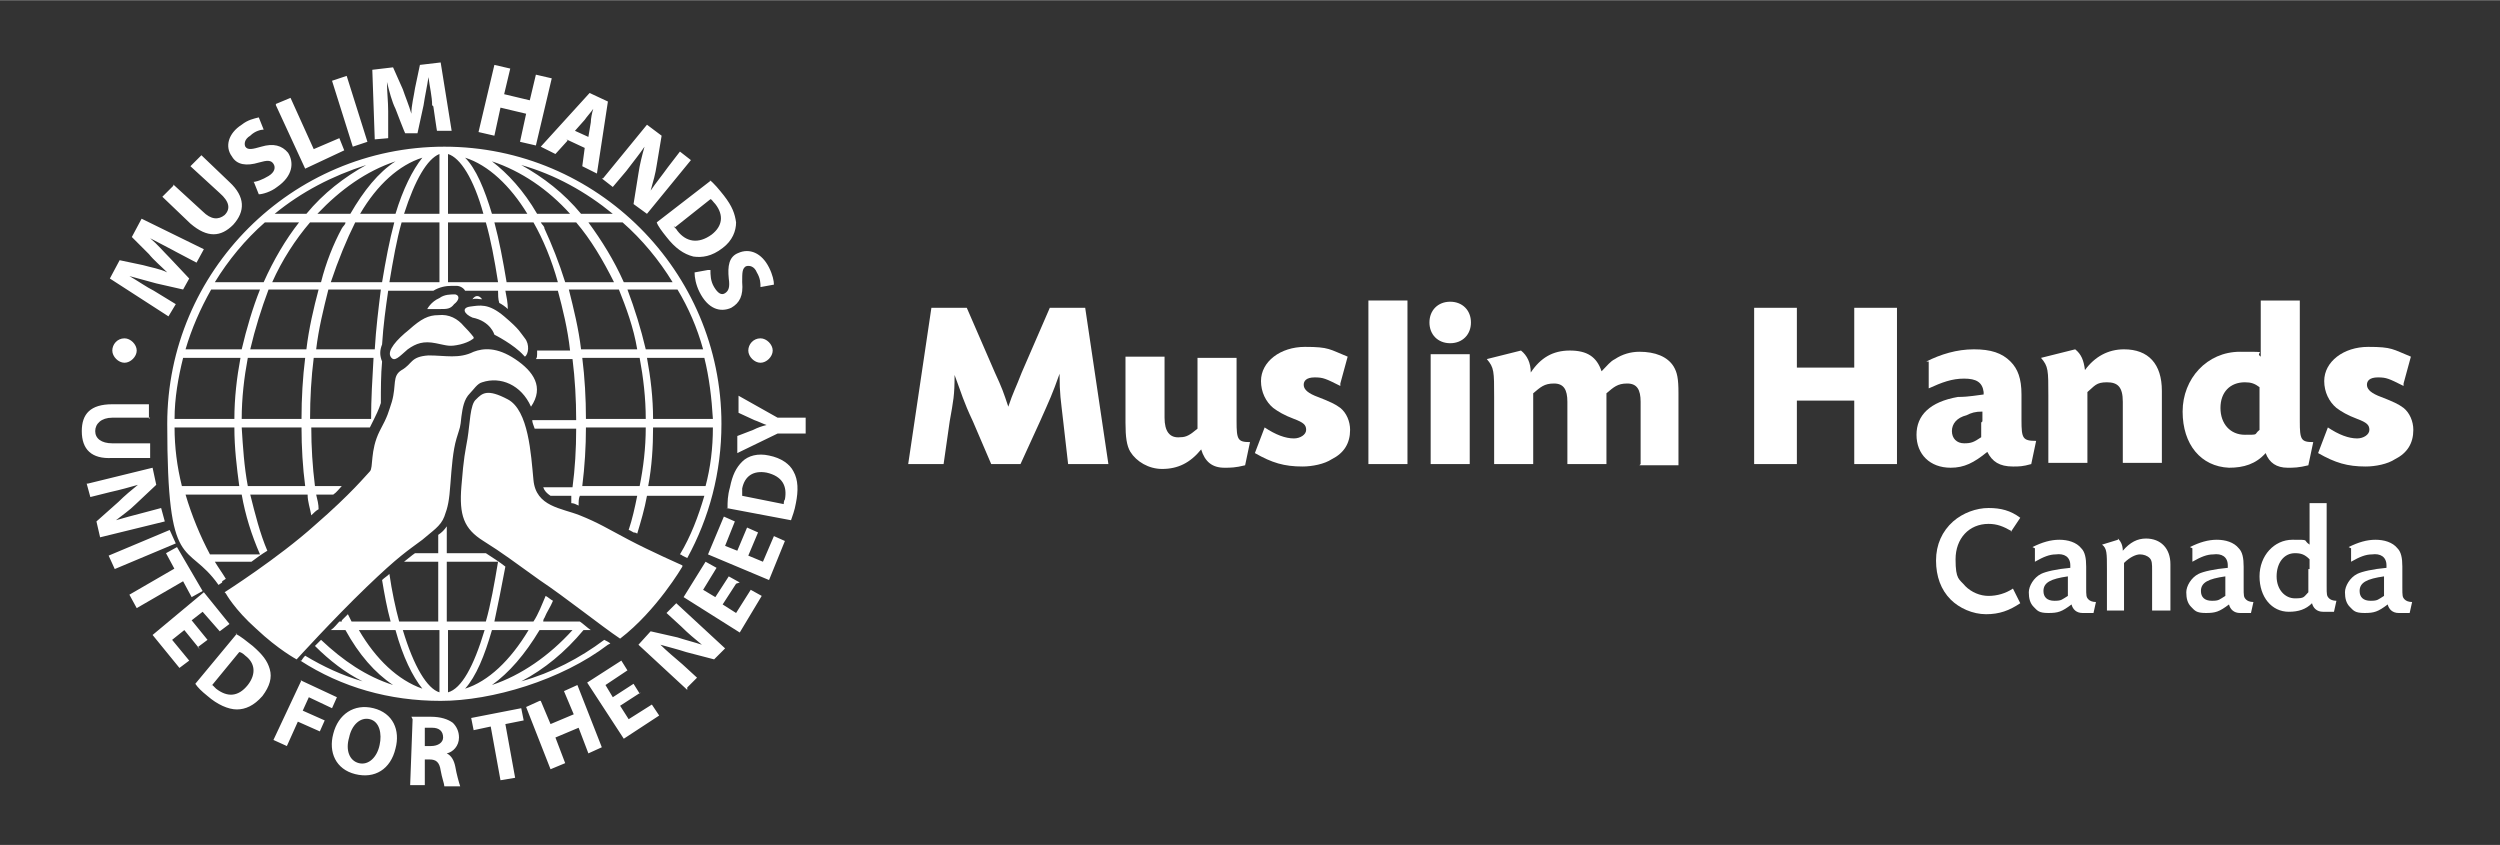
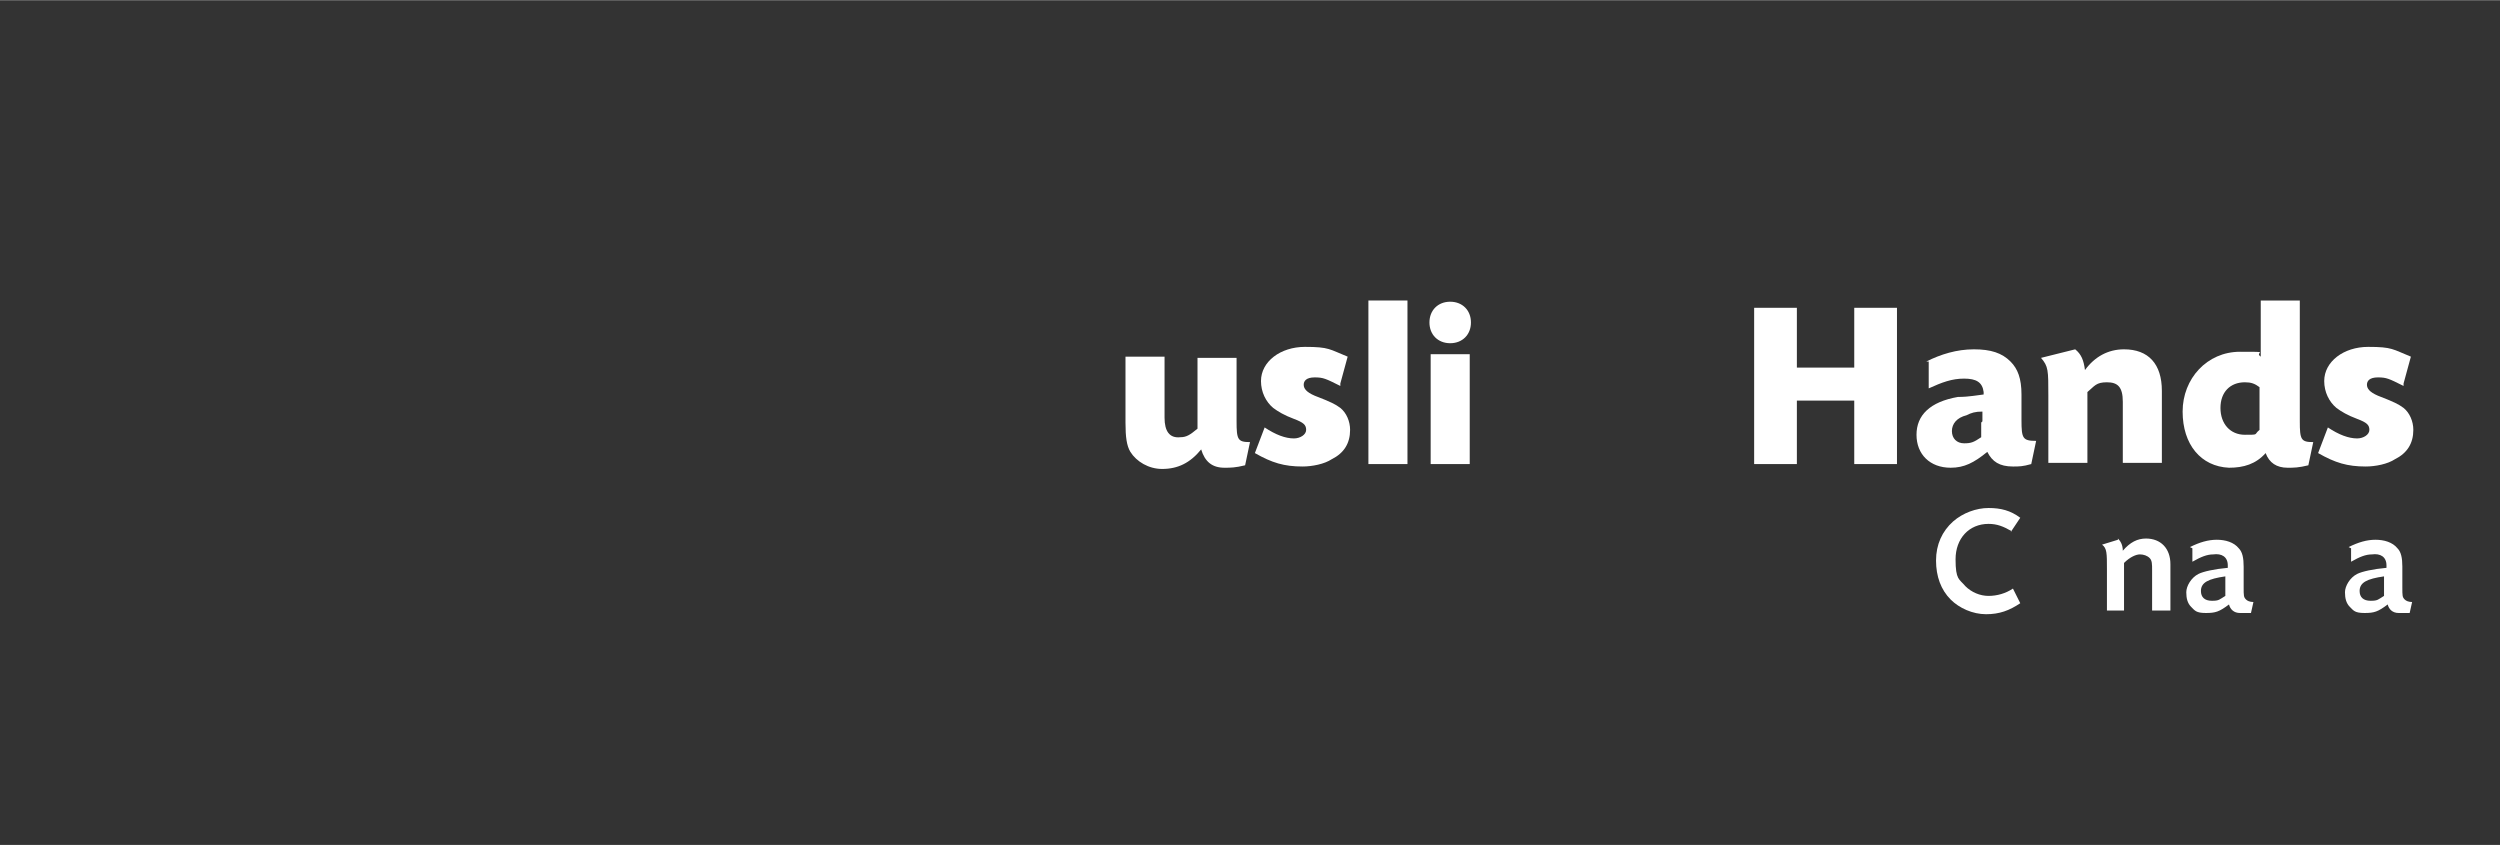
<svg xmlns="http://www.w3.org/2000/svg" version="1.1" width="204.838px" height="69.246px" viewBox="0 0 204.8 69.2">
  <rect x="0" y="0" width="204.8" height="69.2" fill="#333333" stroke="none" />
  <defs>
    <style>
      .cls-1 {
        fill: #fff;
      }
    </style>
  </defs>
  <g>
    <g id="Layer_1">
-       <path class="cls-1" d="M14.4,20.6c-.6-.3-1.3-.7-2.1-1.1h0c.6.5,1.1,1.1,1.6,1.6l1.6,1.7-.5.9-2.2-.5c-.7-.2-1.5-.4-2.2-.6h0c.7.4,1.4.9,2,1.2l1.8,1.1-.6,1-4.8-3.1.8-1.5,1.9.4c.7.2,1.4.3,2,.6h0c-.5-.5-1.1-1-1.5-1.5l-1.4-1.4.8-1.5,5.1,2.5-.6,1.1-1.9-1ZM14.2,15.1l2.4,2.2c.7.7,1.3.7,1.8.3.5-.5.4-1.1-.4-1.8l-2.4-2.2.9-.9,2.3,2.2c1.3,1.2,1.3,2.4.3,3.5-1,1-2.1,1.1-3.5-.1l-2.3-2.2.9-.9ZM20.6,14.9c.4,0,.9-.2,1.4-.5.5-.3.6-.7.4-1-.2-.3-.5-.3-1.2-.1-1,.3-1.8.2-2.2-.5-.6-.8-.3-1.9.8-2.6.5-.4,1-.5,1.4-.6l.4,1c-.2,0-.7.1-1.1.5-.5.3-.5.7-.4.9.2.3.6.2,1.3,0,1-.3,1.7-.1,2.2.5.5.8.4,1.9-.9,2.8-.5.4-1.2.6-1.5.6l-.4-1ZM22.6,8.5l1.2-.5,1.9,4.2,2.1-.9.4,1-3.2,1.5-2.4-5.2ZM28.4,6.2l1.7,5.4-1.2.4-1.7-5.4,1.2-.4ZM35.4,8.6c0-.7-.2-1.5-.3-2.3h0c-.1.7-.3,1.6-.4,2.3l-.5,2.3h-1c0,.1-.8-2-.8-2-.3-.6-.5-1.4-.7-2.2h0c0,.8.1,1.6.1,2.4v2.2c.1,0-1.1.1-1.1.1l-.2-5.7,1.7-.2.8,1.8c.2.6.5,1.3.7,2h0c0-.7.2-1.4.3-2.1l.4-1.9,1.7-.2.9,5.6h-1.2c0,.1-.3-2-.3-2ZM41.8,5.6l-.5,2.1,2.1.5.5-2.1,1.3.3-1.3,5.5-1.3-.3.5-2.3-2.1-.5-.5,2.3-1.3-.3,1.3-5.5,1.3.3ZM46.5,11.5l-1,1.1-1.2-.6,4-4.4,1.5.7-.9,5.9-1.2-.6.2-1.5-1.5-.7ZM48.2,11.2l.2-1.2c0-.3.1-.8.2-1.1h0c-.2.3-.5.6-.7.9l-.8.9,1.1.5ZM49.4,14.6l3.6-4.4,1.2.9-.4,2.4c-.1.7-.3,1.4-.5,2.1h0c.4-.6.9-1.2,1.4-1.9l1-1.3.9.7-3.6,4.4-1.1-.8.4-2.5c.1-.7.3-1.5.5-2.2h0c-.4.6-.9,1.2-1.5,2l-1.1,1.3-.9-.7ZM58.1,14.7c.4.3.8.8,1.2,1.3.7.9.9,1.5,1,2.2,0,.7-.3,1.5-1.1,2.1-.9.7-1.7.8-2.4.7-.8-.2-1.5-.7-2.2-1.6-.4-.5-.7-.9-.8-1.2l4.4-3.4ZM55.2,18.5c0,.1.2.2.3.4.7.9,1.7,1.1,2.8.3.9-.7,1-1.6.3-2.5-.2-.2-.3-.4-.4-.4l-2.9,2.3ZM58.2,22.1c0,.4,0,.9.3,1.4.3.5.6.7.9.5.3-.2.4-.5.3-1.2-.1-1,0-1.8.8-2.1.9-.4,1.9,0,2.5,1.2.3.6.4,1.1.4,1.4l-1.1.2c0-.3,0-.7-.3-1.2-.2-.5-.6-.6-.9-.5-.3.2-.3.5-.3,1.3.1,1.1-.2,1.7-.9,2.1-.9.4-1.9.1-2.6-1.3-.3-.6-.4-1.2-.4-1.6l1.1-.2ZM12.3,34.2h-3.1c-.9,0-1.4.5-1.4,1.1,0,.6.5,1,1.4,1h3.1c0,0,0,1.2,0,1.2h-3.1c-1.7.1-2.5-.7-2.5-2.2,0-1.4.7-2.2,2.5-2.2h3c0,0,0,1.2,0,1.2ZM7.2,39.6l5.3-1.3.3,1.4-1.7,1.6c-.5.5-1.1.9-1.6,1.3h0c.7-.2,1.4-.4,2.2-.6l1.5-.4.3,1.1-5.3,1.3-.3-1.3,1.8-1.6c.5-.5,1.1-1,1.6-1.4h0c-.7.2-1.4.4-2.3.6l-1.6.4-.3-1.1ZM14.4,44.5l-5,2.1-.5-1.1,5-2.1.5,1.1ZM14.3,46.6l-.7-1.3.9-.5,2.1,3.6-.9.5-.7-1.3-3.8,2.2-.6-1.1,3.8-2.2ZM16.4,53.2l-1.3-1.6-1,.8,1.4,1.7-.8.6-2.2-2.7,4.2-3.5,2.1,2.6-.8.6-1.4-1.6-.9.7,1.3,1.6-.8.6ZM19.3,51.9c.4.2.9.6,1.4,1,.8.7,1.2,1.2,1.4,1.9.2.7,0,1.4-.6,2.2-.7.8-1.4,1.1-2.1,1.1-.7,0-1.6-.4-2.4-1.1-.5-.4-.8-.7-1-1l3.4-4.1ZM17.4,56.1c0,0,.2.2.3.3.9.7,1.8.7,2.6-.3.7-.9.6-1.8-.2-2.4-.2-.2-.4-.3-.5-.3l-2.3,2.8ZM24.6,55.7l3,1.4-.4.9-1.9-.9-.5,1.1,1.8.8-.4.9-1.8-.8-.9,2-1.1-.5,2.3-4.9ZM32.4,61.3c-.4,1.7-1.7,2.5-3.3,2.1-1.6-.4-2.2-1.8-1.8-3.3.4-1.6,1.7-2.5,3.3-2.1,1.6.4,2.2,1.8,1.8,3.3M28.6,60.4c-.3,1,0,1.9.8,2.1.8.2,1.5-.5,1.7-1.5.2-.9,0-1.9-.8-2.1-.8-.2-1.5.5-1.7,1.5M33.7,58.7c.4,0,1,0,1.6,0,.8,0,1.4.2,1.8.5.3.3.5.7.5,1.2,0,.7-.5,1.2-1,1.3h0c.4.2.6.6.7,1.1.1.6.3,1.3.4,1.6h-1.3c0-.2-.2-.7-.3-1.3-.1-.7-.4-.9-.9-.9h-.4s0,2.1,0,2.1h-1.2s.2-5.4.2-5.4ZM34.8,61.1h.5c.6,0,1-.3,1-.7,0-.5-.3-.8-.9-.8-.3,0-.5,0-.6,0v1.5ZM40.2,59.5l-1.4.3-.2-1,4.1-.8.2,1-1.5.3.8,4.4-1.2.2-.8-4.4ZM44.3,57.4l.8,1.9,1.9-.8-.8-1.9,1.1-.5,2,5.1-1.1.5-.8-2.1-1.9.8.8,2.1-1.2.5-2-5.1,1.1-.5ZM52.5,56.7l-1.7,1.1.7,1.1,1.9-1.2.6.9-2.9,1.9-3-4.6,2.8-1.8.5.8-1.8,1.2.6,1,1.7-1.1.5.8ZM56.3,56.5l-4-3.7,1-1.1,2.2.5c.6.2,1.4.4,2,.6h0c-.6-.5-1.1-.9-1.7-1.5l-1.2-1.1.8-.8,4,3.7-.9.9-2.3-.6c-.6-.2-1.4-.4-2.1-.6h0c.5.5,1.1,1,1.8,1.6l1.2,1.1-.8.8ZM60.3,47.8l-1.1,1.7,1.1.7,1.2-1.9.9.5-1.8,3-4.6-2.9,1.8-2.9.9.5-1.1,1.8,1,.6,1.1-1.7.9.5ZM62.1,43.6l-.8,1.9,1.2.5.9-2.1.9.4-1.3,3.2-5-2.1,1.3-3.1.9.4-.8,2,1,.4.8-1.9.9.4ZM59.6,41.6c0-.5,0-1,.2-1.7.2-1,.5-1.6,1-2.1.5-.5,1.3-.7,2.2-.5,1,.2,1.7.7,2,1.3.4.7.4,1.6.2,2.6-.1.6-.3,1.1-.4,1.4l-5.3-1ZM64.2,41.3c0,0,0-.3.1-.4.2-1.1-.2-1.9-1.5-2.2-1.1-.2-1.8.3-2,1.3,0,.3,0,.4,0,.6l3.5.7ZM65.9,35.5h-2.2s-3.3,1.6-3.3,1.6v-1.4s1.3-.5,1.3-.5c.4-.2.7-.3,1.1-.4h0c-.3-.1-.7-.3-1-.4l-1.3-.6v-1.4s3.2,1.8,3.2,1.8h2.3s0,1.3,0,1.3ZM10.2,27.7c-.6,0-1,.5-1,1s.5,1,1,1,1-.5,1-1-.5-1-1-1M62.3,27.7c-.6,0-1,.5-1,1s.5,1,1,1,1-.5,1-1-.5-1-1-1M52.2,51.6h0s0,0,0,0M18.2,47.6s0,0,.3-.2c-.3-.5-.6-.9-.9-1.4h3c.4-.3.8-.6,1.3-.9-.6-1.4-1-3-1.4-4.6h4.7c0,.6.2,1.1.3,1.7.2-.2.4-.4.6-.5,0-.4-.1-.8-.2-1.2h1.4c.3-.2.5-.5.7-.7h-2.2c-.2-1.6-.3-3.2-.3-4.8h4.8s0,0,0,0c.6-1.2.7-1.4.9-2,0-1.2,0-2.3.1-3.4-.2-.5-.2-.9,0-1.4.1-1.6.3-3,.5-4.4h3.7s0,0,0,0c.5-.3,1-.4,1.5-.4s.2,0,.4,0c.3,0,.6.2.7.4h2.7c0,.3,0,.7.1,1,.2.1.5.3.7.5,0-.5-.1-1-.2-1.5h4.3c.4,1.5.8,3.1,1,4.9h-2.7c0,0,0,.2,0,.3,0,.1,0,.3-.1.4h3c.2,1.6.3,3.3.3,5h-3.6c0,.2.1.4.2.7h3.4c0,1.7-.1,3.3-.3,4.8h-2.4c.1.3.3.5.6.7h1.7c0,.2,0,.4,0,.6.2,0,.4.1.6.2,0-.3,0-.6.1-.8h4.7c-.2,1-.4,1.9-.7,2.8.1,0,.2.1.4.2,0,0,.2,0,.3.1.3-1,.6-2,.8-3.1h4.7c-.5,1.7-1.1,3.3-2,4.8.1,0,.2.1.2.1l.4.2c1.8-3.3,2.8-7,2.8-11,0-12.5-10.2-22.7-22.7-22.7s-22.7,10.2-22.7,22.7,1.6,9.5,4.2,13.2l.3-.2ZM41.5,23.1c-.3-1.8-.6-3.4-1-4.9h3.2c.8,1.4,1.5,3.1,2,4.9h-4.2ZM44.6,18.7c0-.2-.2-.3-.3-.5h2.9c1.2,1.4,2.2,3.1,3.1,4.9h-4c-.5-1.6-1.1-3.1-1.7-4.4M47.6,28.6c-.2-1.7-.6-3.3-1-4.9h4.1c.6,1.5,1.2,3.1,1.5,4.9h-4.7ZM52.4,39.8h-4.7c.2-1.6.3-3.2.3-4.8h4.9c0,1.7-.2,3.3-.5,4.8M48,34.3c0-1.7-.1-3.4-.3-5h4.7c.3,1.6.5,3.3.5,5h-4.9ZM57.8,39.8h-4.7c.3-1.6.4-3.2.4-4.8h4.9c0,1.7-.2,3.3-.6,4.8M58.4,34.3h-4.9c0-1.7-.2-3.4-.5-5h4.7c.4,1.6.6,3.3.7,5M57.5,28.6h-4.6c-.4-1.7-.9-3.3-1.5-4.9h4.1c.9,1.5,1.6,3.1,2.1,4.9M55.1,23.1h-4c-.8-1.8-1.8-3.4-2.9-4.9h2.8c1.6,1.4,3,3.1,4.1,4.9M50.2,17.5h-2.6c-1.4-1.7-3.1-3-4.9-4,2.8.8,5.3,2.2,7.5,4M46.7,17.5h-2.7c-1.1-1.9-2.4-3.3-3.7-4.3,2.4.8,4.6,2.3,6.4,4.3M43.2,17.5h-2.9c-.6-2-1.3-3.7-2.2-4.6,1.9.6,3.7,2.3,5.1,4.6M36.7,12.6c1,.3,2.1,2,2.9,4.9h-2.9v-4.9ZM36.7,18.2h3.1c.4,1.4.7,3,1,4.9h-4.1v-4.9ZM20.3,39.8c-.3-1.6-.4-3.2-.5-4.8h4.9c0,1.6.1,3.3.3,4.8h-4.7ZM24.7,34.3h-4.9c0-1.7.2-3.4.5-5h4.7c-.2,1.6-.3,3.3-.3,5M25.2,28.6h-4.7c.4-1.7.9-3.3,1.5-4.9h4.1c-.4,1.5-.8,3.2-1,4.9M22.3,23.1c.8-1.8,1.9-3.5,3.1-4.9h2.9c0,.2-.2.3-.3.5-.7,1.3-1.3,2.8-1.7,4.4h-4ZM30.4,34.3h-5c0-1.7.1-3.4.3-5h4.9c-.1,1.7-.2,3.4-.2,5M30.7,28.6h-4.8c.2-1.7.6-3.3,1-4.9h4.3c-.2,1.6-.4,3.2-.5,4.9M31.3,23.1h-4.2c.6-1.8,1.3-3.5,2-4.9h3.2c-.4,1.5-.7,3.1-1,4.9M36,23.1h-4.1c.3-1.8.6-3.5,1-4.9h3.1v4.9ZM36,12.6v4.9h-2.9c.9-2.8,1.9-4.5,2.9-4.9M32.4,17.5h-2.9c1.4-2.4,3.2-4,5.1-4.6-.8,1-1.6,2.6-2.2,4.6M28.7,17.5h-2.7c1.9-2,4-3.5,6.4-4.3-1.4.9-2.6,2.4-3.7,4.3M30,13.5c-1.8,1-3.5,2.3-4.9,4h-2.6c2.2-1.8,4.7-3.1,7.5-4M21.7,18.2h2.8c-1.1,1.4-2.1,3.1-2.9,4.9h-4c1.1-1.8,2.5-3.5,4.1-4.9M17.2,23.7h4.1c-.6,1.5-1.1,3.2-1.5,4.9h-4.6c.5-1.7,1.2-3.3,2.1-4.9M15,29.3h4.7c-.3,1.6-.5,3.3-.5,5h-4.9c0-1.7.3-3.4.7-5M14.3,35h4.9c0,1.7.2,3.3.4,4.8h-4.7c-.4-1.6-.6-3.2-.6-4.8M15.1,40.5h4.7c.3,1.7.8,3.3,1.5,4.9h-4.1c-.8-1.5-1.5-3.2-2-4.9M50,52.7c-.1-.1-.3-.2-.5-.3-2,1.5-4.3,2.7-6.8,3.4,1.9-1,3.6-2.4,5.1-4.2h.6c-.3-.2-.6-.5-.9-.7,0,0,0,0,0,0h-3c0,0,0-.2.1-.3.2-.5.5-.9.7-1.4-.2-.1-.4-.3-.6-.4-.3.7-.6,1.5-1,2.1h-3.2c.3-1.4.6-2.9.9-4.5-.5-.4-1-.7-1.6-1.1h-3.2v-2.2c-.2.3-.4.5-.7.7v1.5h-1.9c-.3.2-.5.4-.9.7h2.8v4.9h-3.2c-.3-1.1-.6-2.5-.8-3.9-.2.2-.4.3-.6.5.2,1.2.4,2.3.7,3.4h-3.2c-.1-.2-.2-.4-.3-.6-.2.2-.3.3-.5.5,0,0,0,0,0,.1h-.2c-.2.2-.4.5-.7.7h1.2c1.1,2,2.4,3.5,3.9,4.5-2.2-.7-4.1-2-5.9-3.7-.2.2-.3.3-.5.5,1.2,1.2,2.5,2.2,3.9,2.9-1.7-.5-3.2-1.2-4.7-2.1-.2.2-.3.4-.3.4h-.1c3.4,2.2,7.3,3.3,11.5,3.3s9.9-1.7,13.7-4.6h0ZM29.4,51.6h3c.6,2.2,1.4,3.8,2.2,4.8-2-.7-3.8-2.4-5.2-4.8M36,56.7c-1-.3-2.1-2.1-3-5.1h3v5.1ZM36.7,46h4.1c-.3,1.8-.6,3.5-1,4.9h-3.2v-4.9ZM36.7,56.7v-5.1h3c-.9,3-1.9,4.8-3,5.1M40.3,51.6h3c-1.5,2.5-3.3,4.2-5.2,4.8.9-1,1.6-2.7,2.2-4.8M44.1,51.6h2.8c-1.9,2.1-4.2,3.7-6.6,4.5,1.4-1,2.7-2.5,3.9-4.5M18.4,48.5s4.4-2.8,7.4-5.5c3-2.6,4.2-4.1,4.5-4.4.3-.3,0-1.7.8-3.3.7-1.3.7-1.5,1-2.4.4-1.4,0-2.1.8-2.6.9-.5.7-1.1,2.2-1.2,1.4,0,2.5.3,3.7-.3.8-.3,1.9-.4,3.4.6,1.5,1,2.4,2.3,1.3,3.9-.8-1.8-2.5-2.5-4-2-.4.1-.7.6-1,.9-.5.5-.6,1.2-.7,1.9-.1,1-.1.8-.4,1.8-.3,1-.4,2.4-.5,3.7-.1,1.4-.2,1.9-.5,2.7-.3.8-1,1.2-1.8,1.9-1.2.9-1.9,1.3-4.6,3.9-2.7,2.6-5.7,5.9-5.7,5.9,0,0-1.5-.8-3.3-2.5-1.8-1.6-2.5-2.9-2.5-2.9M55.9,46.3s-2.7-1.2-4.4-2.1c-1.7-.9-2.5-1.4-4-2-1.5-.6-3.6-.7-3.8-2.9-.2-2.1-.4-5.7-2.1-6.6-1.7-.9-2.1-.5-2.6,0-.5.4-.5,2-.7,3.2-.2,1.2-.3,1.4-.5,3.9-.2,2.4.2,3.5,1.8,4.5,1.6,1,2.5,1.7,4.6,3.2,2.1,1.4,5.1,3.8,6.6,4.8,3-2.3,5.1-5.9,5.1-5.9M38.8,27.6s-.3-.4-.8-.9c-.5-.6-1.2-1-2.1-.9-.8,0-1.4.3-2.4,1.2-1,.8-1.8,1.7-1.5,2.2.3.5.7,0,1.4-.6.7-.5,1.3-.7,2.3-.5,1,.2,1.1.3,2,.1.8-.2,1.1-.5,1.1-.5M43,29.2c.3-.2.4-1,0-1.5-.4-.5-.4-.7-1.7-1.8-1.3-1.1-2-.9-2.8-.8-.7.1-.5.6.2.9,1.5.3,1.8,1.4,1.8,1.4,0,0,1.6.8,2.4,1.7M35,25.3s.5,0,1.1,0c.5,0,.8,0,1.1-.4.4-.3.5-.7.1-.8-.4,0-.9,0-1.3.3-.7.3-1,.9-1,.9M38.7,24.5c.3-.1.5,0,.8,0-.3-.4-.6-.3-.8,0" />
      <g>
-         <path class="cls-1" d="M90.9,38h-3.4l-.4-3.5c-.2-1.8-.3-2.2-.3-3.9h0c-.6,1.7-.8,2.1-1.6,3.9l-1.6,3.5h-2.4l-1.5-3.5c-.8-1.7-.9-2.2-1.5-3.8h0c0,1.7-.1,2.1-.4,3.8l-.5,3.5h-2.9l1.9-12.8h2.9l2.3,5.3c.6,1.3.7,1.6,1.1,2.8h0c.4-1.2.6-1.5,1.1-2.8l2.3-5.3h2.9l1.9,12.8Z" />
        <path class="cls-1" d="M101.3,34.5c0,1.5.1,1.7,1.1,1.7l-.4,1.9c-.8.2-1.2.2-1.7.2-1,0-1.6-.5-1.9-1.5h0c-.9,1.1-1.9,1.6-3.2,1.6-1.1,0-2.1-.6-2.6-1.4-.3-.5-.4-1.2-.4-2.4v-5.4h3.2v5c0,1.1.4,1.7,1.3,1.6.5,0,.8-.2,1.4-.7v-5.8h3.2v5.5Z" />
        <path class="cls-1" d="M109.8,31.6c-1.2-.6-1.4-.7-2.1-.7s-.9.3-.9.6.2.6.9.9c1.3.5,1.7.7,2.1,1,.5.4.8,1.1.8,1.8,0,1.1-.5,1.9-1.5,2.4-.6.4-1.6.6-2.4.6-1.5,0-2.5-.3-3.9-1.1l.8-2.1c.9.6,1.7.9,2.4.9.5,0,1-.3,1-.7,0-.4-.2-.6-1-.9-.8-.3-1.3-.6-1.7-.9-.6-.5-1-1.3-1-2.2,0-1.6,1.6-2.8,3.6-2.8s2,.2,3.5.8l-.6,2.2Z" />
        <path class="cls-1" d="M115.3,24.6v13.4h-3.2v-13.4h3.2Z" />
        <path class="cls-1" d="M120.5,26.4c0,1-.7,1.7-1.7,1.7s-1.7-.7-1.7-1.7.7-1.7,1.7-1.7,1.7.7,1.7,1.7ZM120.4,38h-3.2v-9h3.2v9Z" />
-         <path class="cls-1" d="M134.4,38v-5.1c0-1-.3-1.5-1.1-1.5s-1.1.3-1.7.8v5.8h-3.2v-5.1c0-1-.3-1.5-1.1-1.5s-1.1.3-1.7.8v5.8h-3.2v-5.5c0-2.1,0-2.4-.6-3.1l2.8-.7c.5.4.8,1,.8,1.8h0c.8-1.2,1.8-1.8,3.2-1.8s2.2.5,2.6,1.7h0c.5-.5.7-.8,1.1-1,.6-.4,1.3-.6,2-.6,1.3,0,2.3.4,2.8,1.2.3.5.4,1,.4,2.2v5.9h-3.2Z" />
        <path class="cls-1" d="M151.5,30.1c.2,0,.3,0,.4,0,0-.2,0-.2,0-.4v-4.5h3.5v12.8h-3.5v-4.8c0-.2,0-.3,0-.4-.2,0-.2,0-.4,0h-3.9c-.2,0-.3,0-.4,0,0,.2,0,.2,0,.4v4.8h-3.5v-12.8h3.5v4.5c0,.2,0,.3,0,.4.2,0,.2,0,.4,0h3.9Z" />
        <path class="cls-1" d="M157.8,29.6c1.2-.6,2.5-1,3.9-1s2.3.3,3,1c.6.6.9,1.4.9,2.7v2.1c0,1.5.1,1.7,1.2,1.7l-.4,1.9c-.7.2-1,.2-1.5.2-1.1,0-1.7-.4-2.1-1.2-1.1.9-1.9,1.3-3,1.3-1.7,0-2.8-1.1-2.8-2.7s1.1-2.7,3.4-3.1c.4,0,.7,0,2.1-.2,0,0,0-.1,0-.2-.1-.8-.6-1.1-1.6-1.1s-1.8.3-2.9.8v-2.2ZM162.4,34.5c0-.4,0-.4,0-.8-.6,0-.9.1-1.3.3-.8.2-1.2.7-1.2,1.3s.4,1,1,1,.8-.1,1.4-.5v-1.2Z" />
        <path class="cls-1" d="M170,28.6c.5.4.7.9.8,1.7h0c.8-1.1,1.9-1.7,3.2-1.7,2,0,3.1,1.2,3.1,3.4v5.9h-3.2v-5c0-1.2-.4-1.6-1.3-1.6s-1,.3-1.6.8v5.8h-3.2v-5.5c0-2.1,0-2.4-.6-3.1l2.8-.7Z" />
        <path class="cls-1" d="M188.4,24.6v9.9c0,1.5.1,1.7,1.1,1.7l-.4,1.9c-.8.2-1.2.2-1.7.2-.9,0-1.5-.4-1.8-1.2-.8.9-1.8,1.2-3,1.2-2.3-.1-3.8-1.9-3.8-4.6s2-4.9,4.7-4.9,1.1,0,1.7.4c0-.7,0-.9,0-1.7v-2.9h3.2ZM185.1,32.6c0-.5,0-.5,0-.9-.4-.3-.7-.4-1.2-.4-1.2,0-2,.8-2,2.1s.8,2.2,2,2.2.7,0,1.2-.4c0-.4,0-.5,0-.9v-1.6Z" />
        <path class="cls-1" d="M196.9,31.6c-1.2-.6-1.4-.7-2.1-.7s-.9.3-.9.6.2.6.9.9c1.3.5,1.7.7,2.1,1,.5.4.8,1.1.8,1.8,0,1.1-.5,1.9-1.5,2.4-.6.4-1.6.6-2.4.6-1.5,0-2.5-.3-3.9-1.1l.8-2.1c.9.6,1.7.9,2.4.9.5,0,1-.3,1-.7,0-.4-.2-.6-1-.9-.8-.3-1.3-.6-1.7-.9-.6-.5-1-1.3-1-2.2,0-1.6,1.6-2.8,3.6-2.8s2,.2,3.5.8l-.6,2.2Z" />
      </g>
      <g>
        <path class="cls-1" d="M164.8,43.5c-.7-.4-1.2-.6-1.9-.6-1.6,0-2.7,1.2-2.7,2.9s.3,1.6.8,2.2c.5.5,1.2.8,1.9.8s1.4-.2,2-.6l.6,1.2c-.9.6-1.7.9-2.8.9s-2.2-.5-2.9-1.2c-.8-.8-1.2-1.9-1.2-3.2s.5-2.4,1.4-3.2c.8-.7,1.9-1.1,2.9-1.1s1.8.2,2.6.8l-.8,1.2Z" />
-         <path class="cls-1" d="M166.5,44.8c.8-.4,1.5-.6,2.2-.6s1.4.2,1.8.7c.3.3.4.8.4,1.5v1.7c0,.7,0,.8.2,1,.1.1.3.2.6.2l-.2.9c-.4,0-.6,0-.9,0-.5,0-.8-.3-.9-.7-.8.6-1.1.7-1.9.7s-.9-.2-1.2-.5c-.3-.3-.4-.7-.4-1.2s.4-1.2,1-1.5c.4-.2,1.3-.4,2.4-.5,0,0,0-.1,0-.2h0c0-.7-.5-1-1.2-.9-.5,0-1,.2-1.7.6v-1.1ZM169.4,47.7c0-.2,0-.3,0-.5-1.4.2-2,.5-2,1.2,0,.5.3.8.9.8s.6-.1,1.1-.4v-1.1Z" />
        <path class="cls-1" d="M173.5,44.1c.2.2.4.5.4,1h0c.6-.7,1.2-1,1.9-1,1.2,0,2,.8,2,2.1v3.8h-1.5v-3.3c0-.5,0-.8-.2-1-.2-.2-.5-.3-.8-.3s-.8.2-1.3.7v3.9h-1.4v-3.4c0-1.3,0-1.7-.4-2l1.3-.4Z" />
        <path class="cls-1" d="M179.4,44.8c.8-.4,1.5-.6,2.2-.6s1.4.2,1.8.7c.3.3.4.8.4,1.5v1.7c0,.7,0,.8.2,1,.1.1.3.2.6.2l-.2.9c-.4,0-.6,0-.9,0-.5,0-.8-.3-.9-.7-.8.6-1.1.7-1.9.7s-.9-.2-1.2-.5c-.3-.3-.4-.7-.4-1.2s.4-1.2,1-1.5c.4-.2,1.3-.4,2.4-.5,0,0,0-.1,0-.2h0c0-.7-.5-1-1.2-.9-.5,0-1,.2-1.7.6v-1.1ZM182.3,47.7c0-.2,0-.3,0-.5-1.4.2-2,.5-2,1.2,0,.5.3.8.9.8s.6-.1,1.1-.4v-1.1Z" />
-         <path class="cls-1" d="M190.6,41.2v6.8c0,.7,0,.8.2,1,.1.1.3.2.6.2l-.2.9c-.4,0-.6,0-.9,0-.5,0-.8-.3-.9-.7h0c-.5.5-1.1.7-1.9.7-1.4,0-2.4-1.2-2.4-2.9s1.2-3,2.7-3,.8,0,1.4.4c0-.5,0-.6,0-1.2v-2.2h1.4ZM189.2,46.6c0-.4,0-.4,0-.8-.4-.4-.7-.5-1.2-.5-.9,0-1.5.8-1.5,1.9s.7,1.8,1.5,1.8.7-.1,1.1-.5c0-.3,0-.4,0-.7v-1.2Z" />
        <path class="cls-1" d="M192.4,44.8c.8-.4,1.5-.6,2.2-.6s1.4.2,1.8.7c.3.3.4.8.4,1.5v1.7c0,.7,0,.8.2,1,.1.1.3.2.6.2l-.2.9c-.4,0-.6,0-.9,0-.5,0-.8-.3-.9-.7-.8.6-1.1.7-1.9.7s-.9-.2-1.2-.5c-.3-.3-.4-.7-.4-1.2s.4-1.2,1-1.5c.4-.2,1.3-.4,2.4-.5,0,0,0-.1,0-.2h0c0-.7-.5-1-1.2-.9-.5,0-1,.2-1.7.6v-1.1ZM195.3,47.7c0-.2,0-.3,0-.5-1.4.2-2,.5-2,1.2,0,.5.3.8.9.8s.6-.1,1.1-.4v-1.1Z" />
      </g>
    </g>
  </g>
</svg>